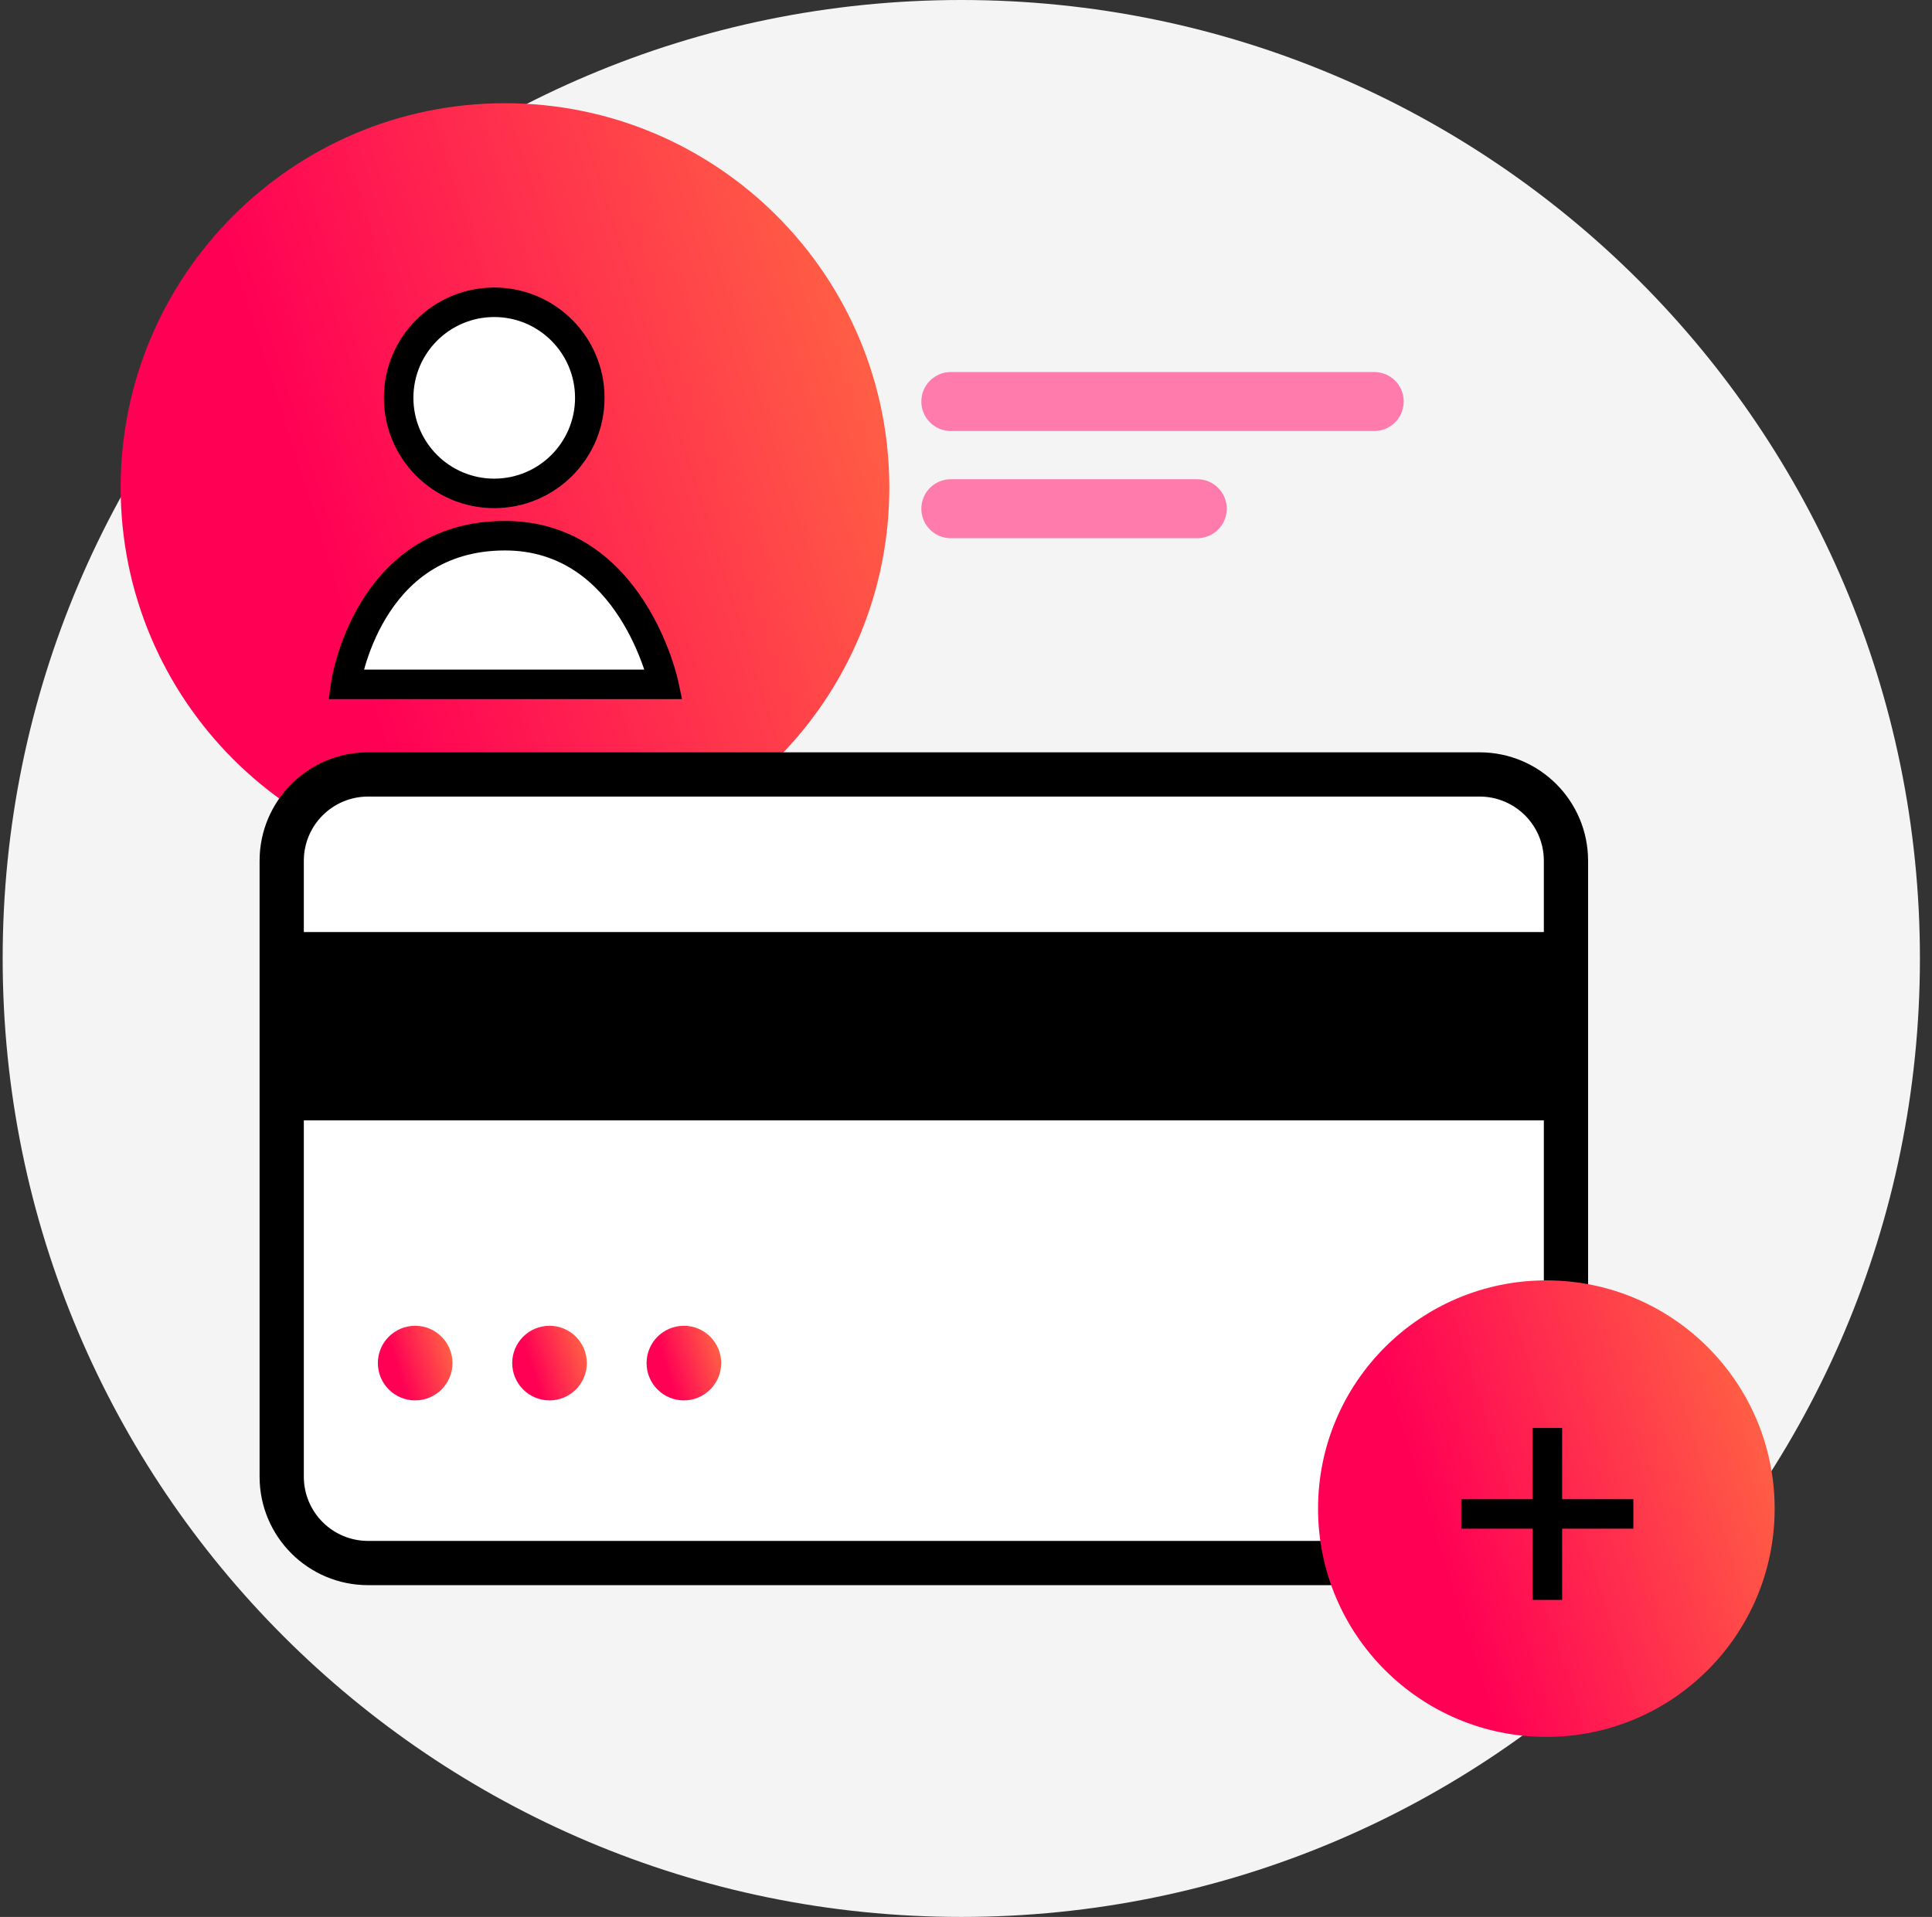
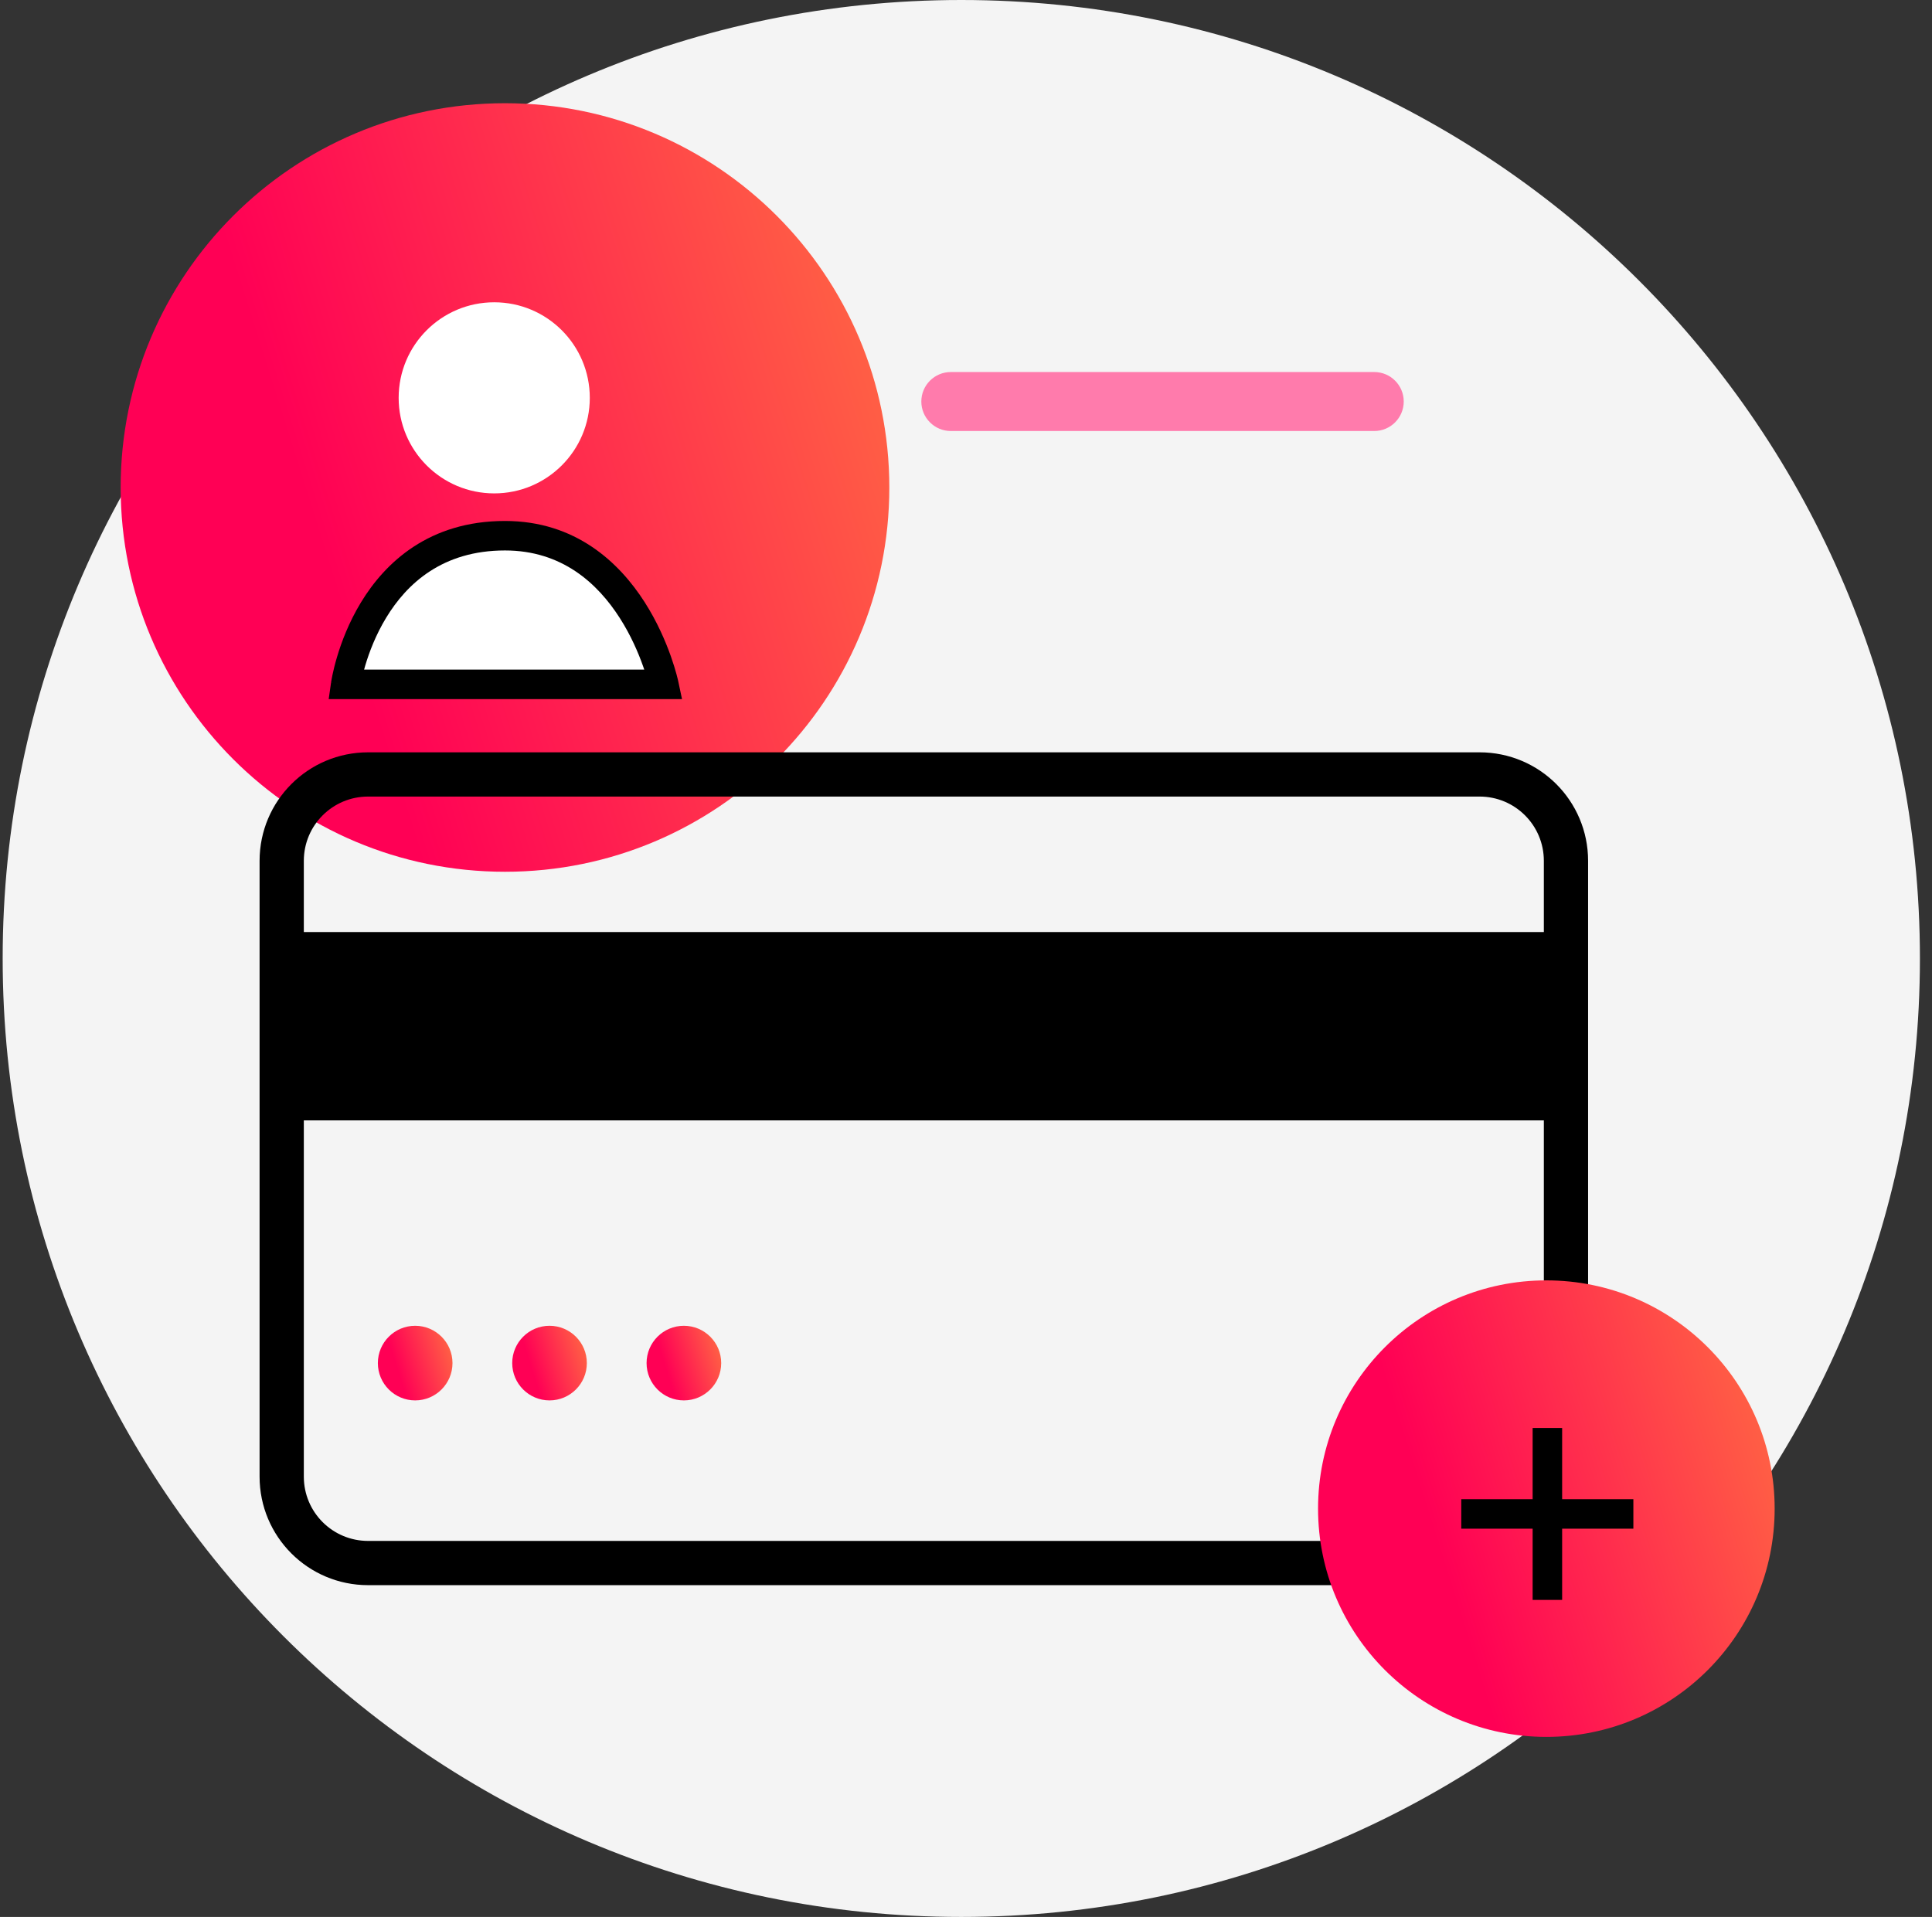
<svg xmlns="http://www.w3.org/2000/svg" width="131" height="130" viewBox="0 0 131 130" fill="none">
  <rect x="0" y="0" width="131" height="130" fill="#333333" stroke="none" />
  <path d="M65.181 130C101.079 130 130.181 100.899 130.181 65C130.181 29.102 101.079 0 65.181 0C29.282 0 0.181 29.102 0.181 65C0.181 100.899 29.282 130 65.181 130Z" fill="#F4F4F4" />
  <path d="M34.241 59.12C48.633 59.12 60.301 47.453 60.301 33.06C60.301 18.668 48.633 7 34.241 7C19.848 7 8.181 18.668 8.181 33.06C8.181 47.453 19.848 59.12 34.241 59.12Z" fill="url(#paint0_linear_52688_23785)" />
  <path d="M33.511 33.46C37.089 33.46 39.991 30.559 39.991 26.98C39.991 23.401 37.089 20.5 33.511 20.5C29.932 20.5 27.031 23.401 27.031 26.98C27.031 30.559 29.932 33.46 33.511 33.46Z" fill="white" />
-   <path fill-rule="evenodd" clip-rule="evenodd" d="M33.511 21.5C30.484 21.5 28.031 23.953 28.031 26.98C28.031 30.006 30.484 32.46 33.511 32.46C36.537 32.46 38.991 30.006 38.991 26.98C38.991 23.953 36.537 21.5 33.511 21.5ZM26.031 26.98C26.031 22.849 29.38 19.5 33.511 19.5C37.642 19.5 40.991 22.849 40.991 26.98C40.991 31.111 37.642 34.46 33.511 34.46C29.38 34.46 26.031 31.111 26.031 26.98Z" fill="black" />
  <path d="M23.441 46.41C23.441 46.41 24.881 36.33 34.241 36.33C42.881 36.33 45.011 46.41 45.011 46.41H23.441Z" fill="white" />
  <path fill-rule="evenodd" clip-rule="evenodd" d="M24.688 45.41H43.684C43.657 45.333 43.63 45.252 43.6 45.169C43.283 44.273 42.777 43.087 42.023 41.909C40.517 39.554 38.097 37.33 34.241 37.33C30.003 37.33 27.588 39.578 26.186 41.889C25.477 43.056 25.035 44.232 24.77 45.12C24.741 45.221 24.713 45.318 24.688 45.41ZM45.011 46.41C45.989 46.203 45.989 46.203 45.989 46.203L45.989 46.201L45.988 46.198L45.986 46.19L45.98 46.161C45.975 46.138 45.967 46.105 45.957 46.064C45.937 45.98 45.907 45.862 45.867 45.714C45.786 45.418 45.662 45 45.486 44.501C45.133 43.507 44.567 42.173 43.708 40.831C41.99 38.146 39.025 35.33 34.241 35.33C29.118 35.33 26.133 38.122 24.476 40.851C23.654 42.204 23.151 43.548 22.854 44.55C22.704 45.052 22.605 45.473 22.542 45.772C22.511 45.922 22.489 46.041 22.474 46.126C22.467 46.168 22.461 46.201 22.457 46.225L22.453 46.254L22.452 46.263L22.451 46.266L22.451 46.268C22.451 46.268 22.451 46.269 23.441 46.41L22.451 46.269L22.288 47.41H46.244L45.989 46.203L45.011 46.41Z" fill="black" />
-   <path d="M100.321 106H24.961C21.721 106 19.101 103.38 19.101 100.14V58.38C19.101 55.14 21.721 52.52 24.961 52.52H100.321C103.561 52.52 106.181 55.14 106.181 58.38V100.14C106.181 103.38 103.561 106 100.321 106Z" fill="white" />
  <path fill-rule="evenodd" clip-rule="evenodd" d="M20.601 58.38C20.601 55.968 22.549 54.02 24.961 54.02H100.321C102.732 54.02 104.681 55.968 104.681 58.38V63.21H20.601V58.38ZM20.601 75.98V100.14C20.601 102.552 22.549 104.5 24.961 104.5H100.321C102.732 104.5 104.681 102.552 104.681 100.14V75.98H20.601ZM24.961 51.02C20.892 51.02 17.601 54.312 17.601 58.38V100.14C17.601 104.208 20.892 107.5 24.961 107.5H100.321C104.389 107.5 107.681 104.208 107.681 100.14V58.38C107.681 54.312 104.389 51.02 100.321 51.02H24.961Z" fill="black" />
  <path d="M28.151 94.97C29.548 94.97 30.681 93.837 30.681 92.44C30.681 91.043 29.548 89.91 28.151 89.91C26.753 89.91 25.621 91.043 25.621 92.44C25.621 93.837 26.753 94.97 28.151 94.97Z" fill="url(#paint1_linear_52688_23785)" />
  <path d="M37.261 94.97C38.658 94.97 39.791 93.837 39.791 92.44C39.791 91.043 38.658 89.91 37.261 89.91C35.863 89.91 34.731 91.043 34.731 92.44C34.731 93.837 35.863 94.97 37.261 94.97Z" fill="url(#paint2_linear_52688_23785)" />
  <path d="M46.371 94.97C47.768 94.97 48.901 93.837 48.901 92.44C48.901 91.043 47.768 89.91 46.371 89.91C44.973 89.91 43.841 91.043 43.841 92.44C43.841 93.837 44.973 94.97 46.371 94.97Z" fill="url(#paint3_linear_52688_23785)" />
  <path d="M104.851 117.79C113.4 117.79 120.331 110.859 120.331 102.31C120.331 93.761 113.4 86.83 104.851 86.83C96.301 86.83 89.371 93.761 89.371 102.31C89.371 110.859 96.301 117.79 104.851 117.79Z" fill="url(#paint4_linear_52688_23785)" />
  <path fill-rule="evenodd" clip-rule="evenodd" d="M105.921 101.67V96.84H103.921V101.67H99.081V103.67H103.921V108.5H105.921V103.67H110.751V101.67H105.921Z" fill="black" />
-   <path fill-rule="evenodd" clip-rule="evenodd" d="M62.471 34.5C62.471 33.395 63.366 32.5 64.471 32.5H81.181C82.285 32.5 83.181 33.395 83.181 34.5C83.181 35.605 82.285 36.5 81.181 36.5H64.471C63.366 36.5 62.471 35.605 62.471 34.5Z" fill="#FF7BAC" />
  <path fill-rule="evenodd" clip-rule="evenodd" d="M62.471 27.23C62.471 26.125 63.366 25.23 64.471 25.23H93.181C94.285 25.23 95.181 26.125 95.181 27.23C95.181 28.334 94.285 29.23 93.181 29.23H64.471C63.366 29.23 62.471 28.334 62.471 27.23Z" fill="#FF7BAC" />
  <defs>
    <linearGradient id="paint0_linear_52688_23785" x1="8.174" y1="59.097" x2="70.537" y2="39.388" gradientUnits="userSpaceOnUse">
      <stop offset="0.3" stop-color="#FF0055" />
      <stop offset="1" stop-color="#FF6E42" />
    </linearGradient>
    <linearGradient id="paint1_linear_52688_23785" x1="25.62" y1="94.968" x2="31.674" y2="93.054" gradientUnits="userSpaceOnUse">
      <stop offset="0.3" stop-color="#FF0055" />
      <stop offset="1" stop-color="#FF6E42" />
    </linearGradient>
    <linearGradient id="paint2_linear_52688_23785" x1="34.73" y1="94.968" x2="40.785" y2="93.054" gradientUnits="userSpaceOnUse">
      <stop offset="0.3" stop-color="#FF0055" />
      <stop offset="1" stop-color="#FF6E42" />
    </linearGradient>
    <linearGradient id="paint3_linear_52688_23785" x1="43.84" y1="94.968" x2="49.894" y2="93.054" gradientUnits="userSpaceOnUse">
      <stop offset="0.3" stop-color="#FF0055" />
      <stop offset="1" stop-color="#FF6E42" />
    </linearGradient>
    <linearGradient id="paint4_linear_52688_23785" x1="89.366" y1="117.777" x2="126.411" y2="106.069" gradientUnits="userSpaceOnUse">
      <stop offset="0.3" stop-color="#FF0055" />
      <stop offset="1" stop-color="#FF6E42" />
    </linearGradient>
  </defs>
</svg>